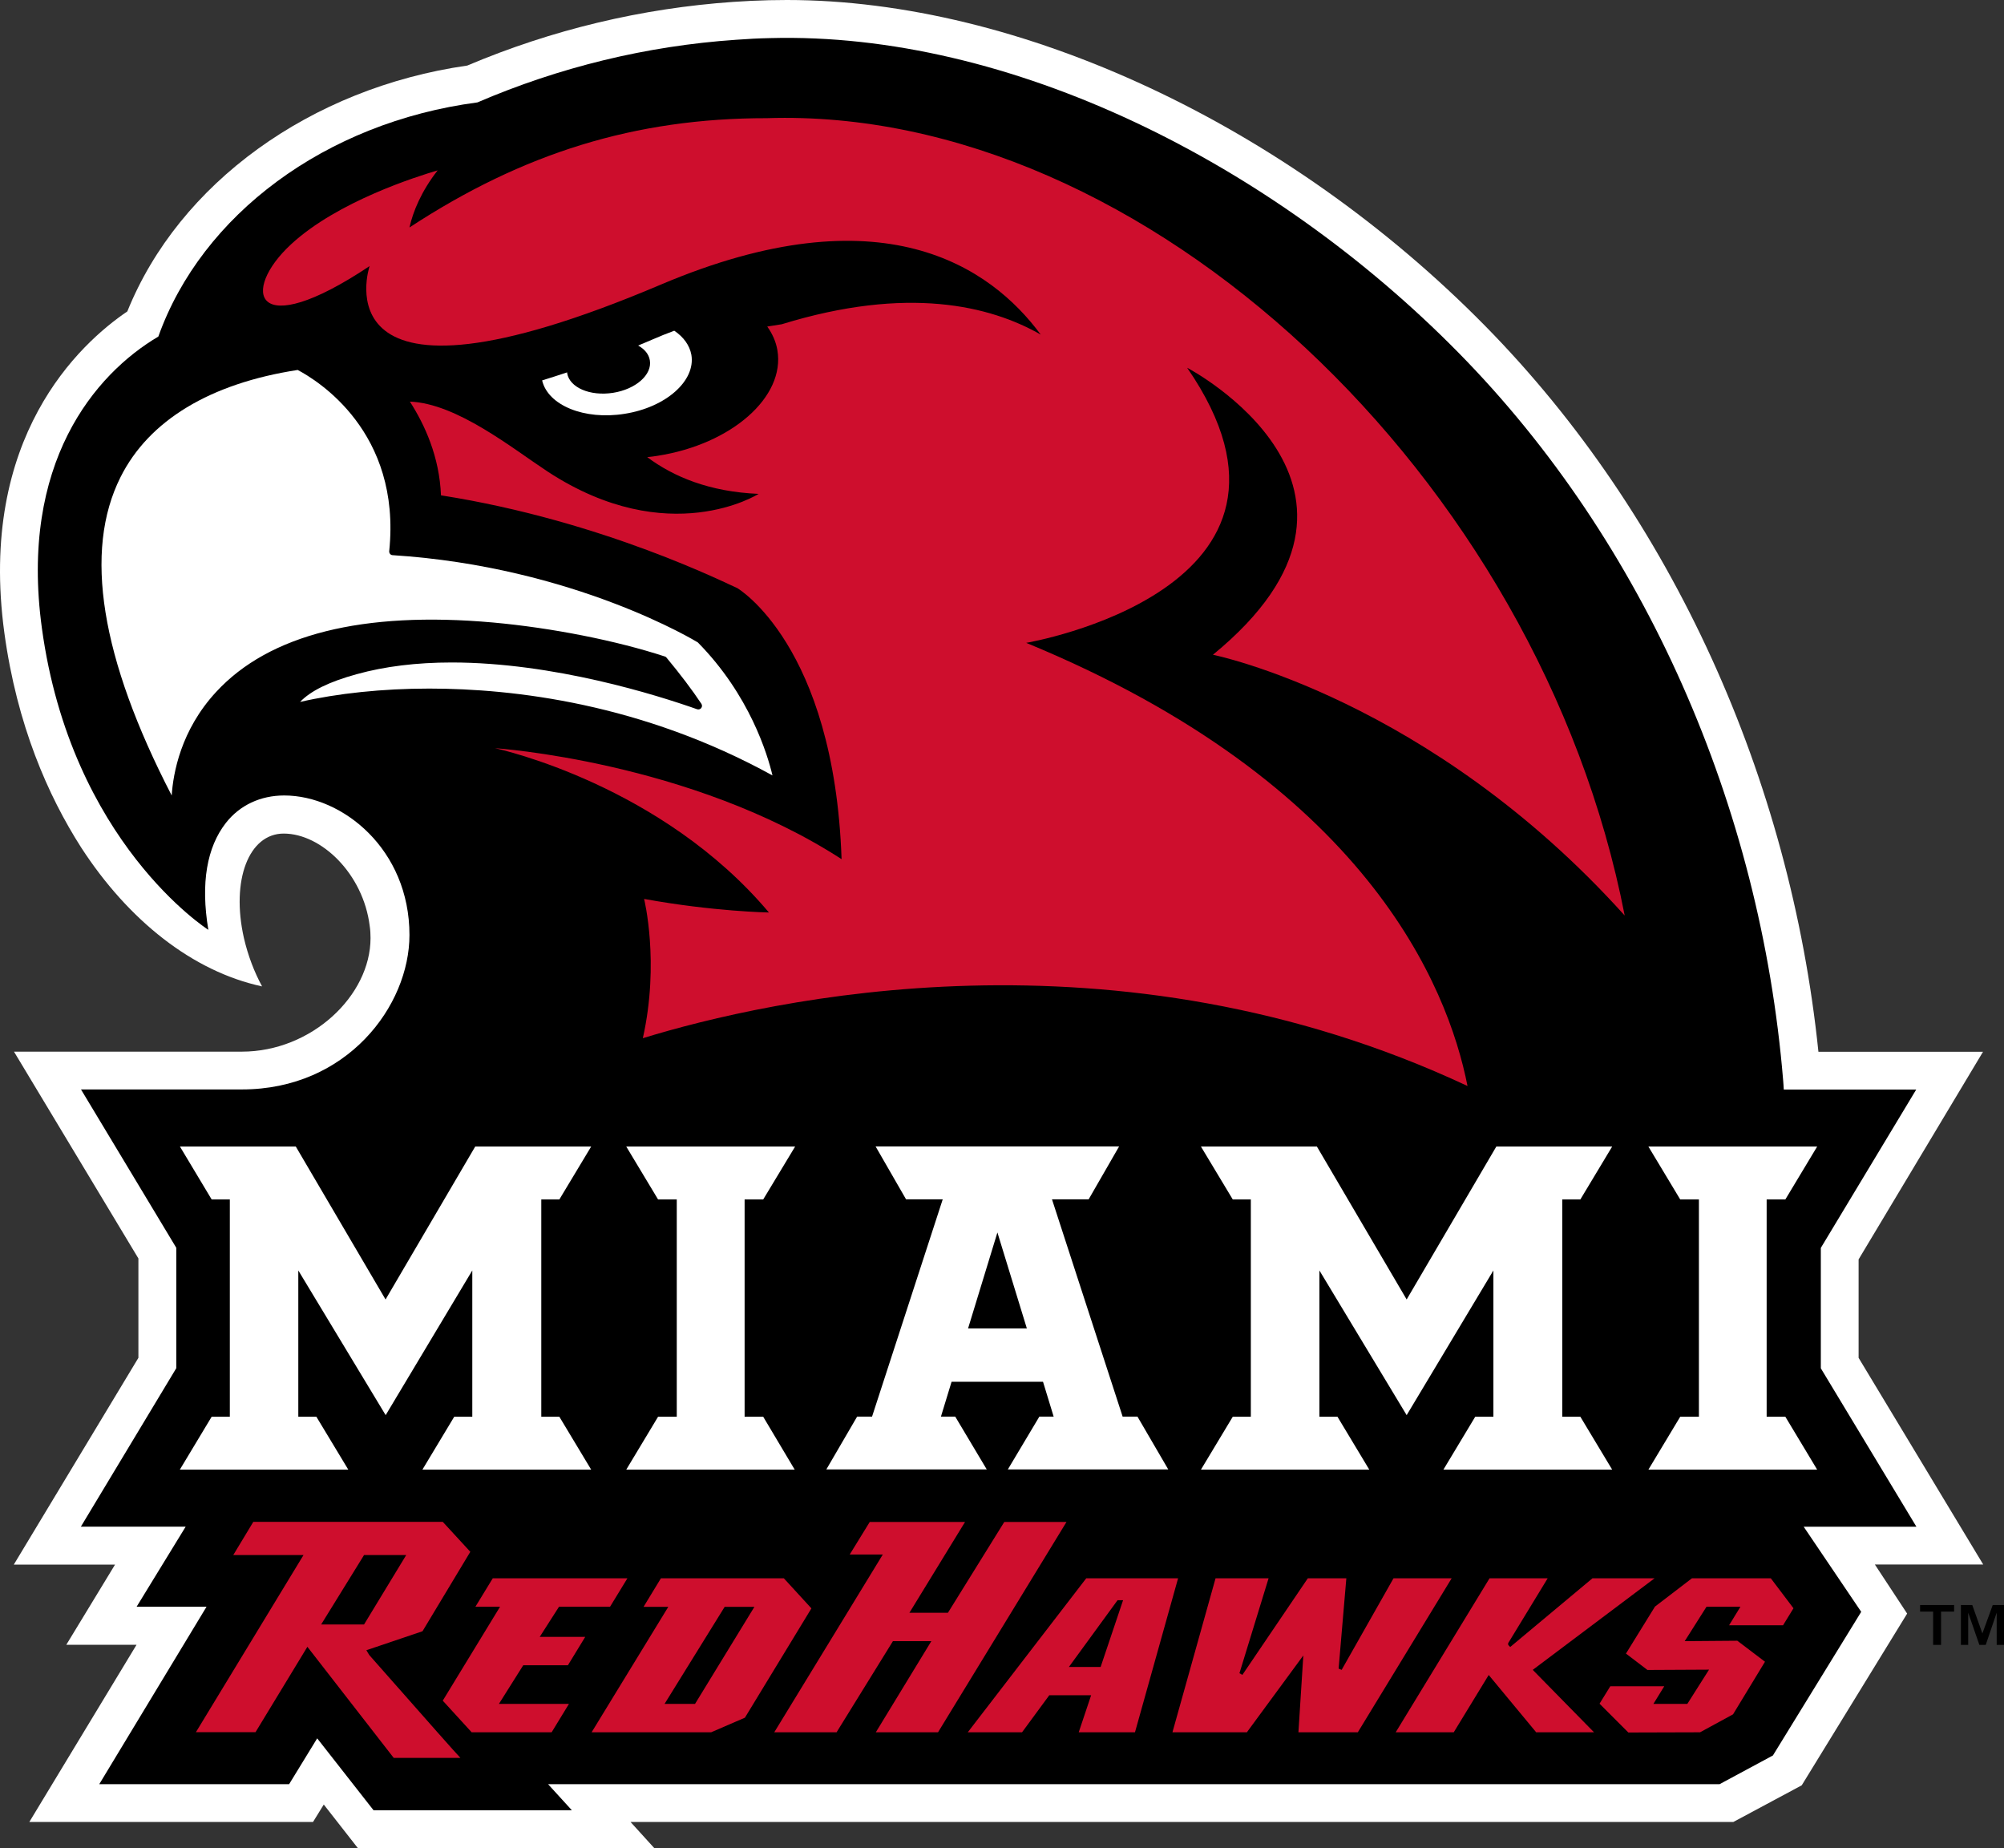
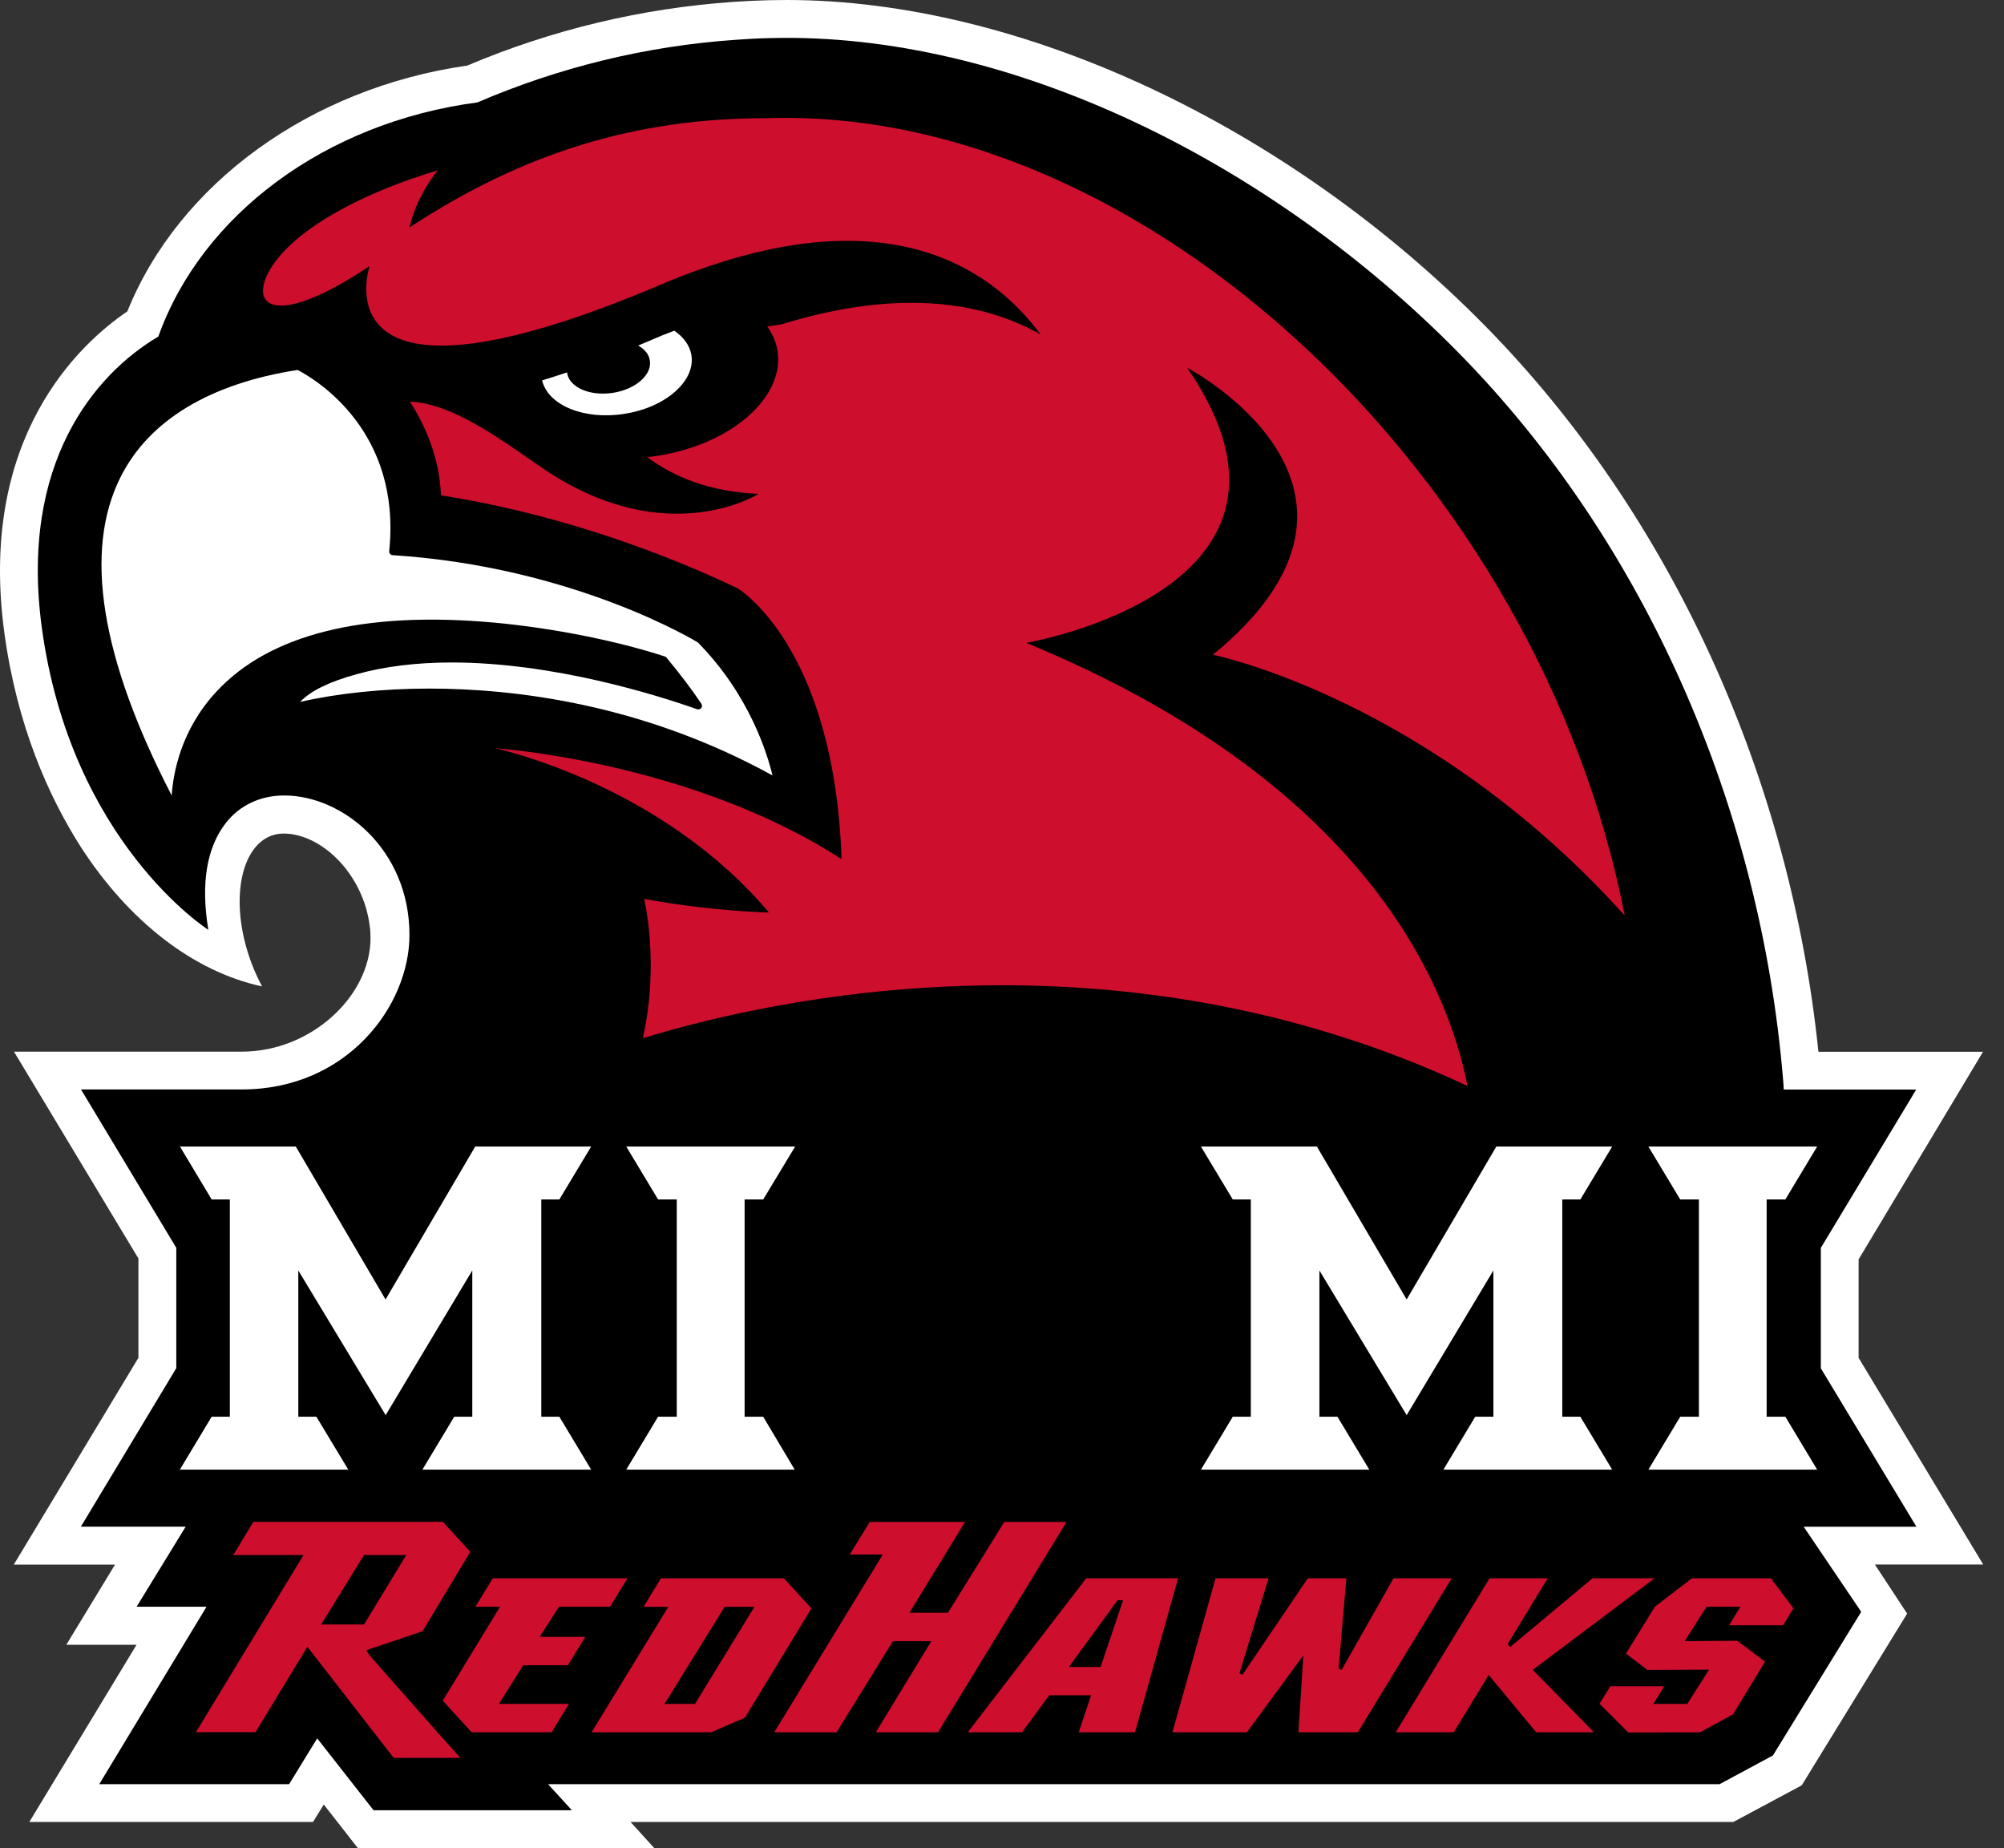
<svg xmlns="http://www.w3.org/2000/svg" version="1.1" id="Layer_1" x="0px" y="0px" viewBox="0 0 192 177.04" style="enable-background:new 0 0 192 177.04;" xml:space="preserve">
  <rect x="0" y="0" width="192" height="177.04" fill="#333333" stroke="none" />
  <style type="text/css">
	.st0{fill:#FFFFFF;}
	.st1{fill:#CE0E2D;}
</style>
  <g>
    <g>
      <g>
-         <path d="M188.96,153.75l0.97,2.72l0.99-2.72H192v3.82h-0.7v-3.09l-1.05,3.09h-0.61l-1.07-3.09v3.09h-0.7v-3.82H188.96z      M183.96,154.38v-0.63h3.26v0.63h-1.25v3.19h-0.76v-3.19H183.96z" />
-       </g>
+         </g>
      <g>
        <path class="st0" d="M178.07,130.07v-9.43l11.92-19.89h-15.77c-2.7-26.13-13.99-51.3-31.93-69.53C123.33,11.96,97.7,0,75.39,0     c-0.58,0-1.14,0.01-1.71,0.02c-1.13,0.03-2.28,0.08-3.41,0.16c-8.79,0.61-17.37,2.66-25.5,6.1C29.75,8.43,17.14,17.57,12.2,29.83     C7.66,32.91-2.14,41.88,0.42,60.64c1.21,8.83,4.19,15.6,7.36,20.55c4.52,6.97,10.68,11.87,17.33,13.3     c-0.75-1.38-1.35-2.95-1.74-4.63c-1.25-5.53,0.46-10.01,3.81-10.01c3.62,0,7.62,3.87,8.24,8.84c0.06,0.39,0.08,0.77,0.08,1.17     c0,5.53-5.67,10.88-12.33,10.88H1.34l11.92,19.81v9.52L1.32,149.88h9.7l-4.67,7.68h6.73L2.81,174.53h27.18l1.03-1.67l3.27,4.18     h28.4l-2.28-2.51h105.66l6.55-3.51l10.1-16.45l-3.09-4.7h10.38L178.07,130.07z" />
      </g>
      <path d="M174.45,131.07v-11.53l9.14-15.17h-12.69c-0.02-0.3-0.03-0.6-0.06-0.89c-2.17-26.22-13.22-51.54-31.13-69.72    C121.83,15.6,96.74,3.03,73.77,3.65c-1.08,0.02-2.17,0.08-3.25,0.16c-8.63,0.59-16.95,2.64-24.78,6    c-14.58,1.92-26.42,10.79-30.57,22.43C9.06,35.85,1.86,44.39,4.01,60.15c2.8,20.56,15.95,28.92,15.95,28.92    c-0.75-4.5-0.13-7.92,1.68-10.24c1.33-1.7,3.32-2.63,5.59-2.63c5.6,0,12,5.17,12,13.36c0,6.79-5.98,14.8-16.05,14.8H7.76    l9.13,15.17v11.53l-9.14,15.18h10.04l-4.7,7.67h6.7L9.51,170.91h18.19l2.69-4.39l5.4,6.89h19l-2.28-2.5h112.24l5.11-2.75    l8.46-13.76l-5.51-8.15h10.8L174.45,131.07z" />
      <path class="st0" d="M54.34,35.76c0.24,1.37,2.2,2.21,4.39,1.87c2.18-0.34,3.77-1.74,3.53-3.12c-0.1-0.59-0.51-1.07-1.12-1.41    c0.45-0.19,0.89-0.37,1.35-0.57c0.71-0.31,1.41-0.59,2.11-0.85c0.89,0.6,1.47,1.39,1.64,2.31c0.42,2.49-2.44,5.03-6.4,5.65    c-3.86,0.62-7.34-0.81-7.9-3.2c0.77-0.24,1.56-0.49,2.4-0.77C54.34,35.7,54.34,35.72,54.34,35.76z" />
      <g>
        <polygon class="st0" points="53.59,114.9 56.64,109.83 45.53,109.83 36.94,124.48 28.34,109.83 17.24,109.83 20.28,114.9      22.02,114.9 22.02,135.71 20.28,135.71 17.23,140.78 33.37,140.78 30.31,135.71 28.58,135.71 28.58,121.7 36.95,135.56      45.25,121.7 45.25,135.71 43.52,135.71 40.47,140.78 56.64,140.78 53.59,135.71 51.86,135.71 51.86,114.9    " />
        <polygon class="st0" points="151.41,114.9 154.46,109.83 143.36,109.83 134.77,124.48 126.17,109.83 115.06,109.83 118.11,114.9      119.84,114.9 119.84,135.71 118.11,135.71 115.06,140.78 131.19,140.78 128.14,135.71 126.41,135.71 126.41,121.7 134.77,135.56      143.08,121.7 143.08,135.71 141.34,135.71 138.29,140.78 154.46,140.78 151.41,135.71 149.68,135.71 149.68,114.9    " />
        <polygon class="st0" points="73.12,114.9 76.18,109.83 60,109.83 63.05,114.9 64.84,114.9 64.84,135.71 63.05,135.71 60,140.78      76.14,140.78 73.12,135.71 71.34,135.71 71.34,114.9    " />
        <polygon class="st0" points="169.26,135.71 169.26,114.9 171.05,114.9 174.1,109.83 157.93,109.83 160.98,114.9 162.77,114.9      162.77,135.71 160.98,135.71 157.93,140.78 174.1,140.78 171.05,135.71    " />
-         <path class="st0" d="M107.56,135.71l-0.06-0.19l-6.71-20.63h3.51l2.92-5.07H83.89l2.92,5.07h3.51l-6.77,20.81h-1.43l-2.95,5.06     h15.37l-3.02-5.06h-1.37l1.02-3.34h8.76l1.02,3.34h-1.37l-3.02,5.06h15.37l-2.95-5.06H107.56z M92.75,127.25l2.81-9.19l2.82,9.19     H92.75z" />
      </g>
      <g>
        <polygon class="st1" points="170.83,155.69 171.83,154.06 169.66,151.19 162.1,151.19 158.56,153.9 155.78,158.4 157.84,159.97      163.74,159.94 161.66,163.22 158.41,163.22 159.45,161.53 154.28,161.53 153.25,163.2 156.01,165.96 162.88,165.94      166.04,164.22 169.1,159.18 166.45,157.17 161.41,157.21 163.5,153.91 166.75,153.91 165.66,155.69    " />
        <polygon class="st1" points="50.13,159.52 54.41,159.52 56.07,156.8 51.71,156.8 53.56,153.91 58.45,153.91 60.11,151.19      47.21,151.19 45.55,153.91 47.91,153.91 42.42,162.91 45.19,165.94 52.85,165.94 54.51,163.22 47.8,163.22    " />
        <polygon class="st1" points="96.22,145.79 90.82,154.49 87.13,154.49 92.46,145.79 83.33,145.79 81.41,148.91 84.58,148.91      74.18,165.94 80.15,165.94 85.55,157.21 89.23,157.21 83.91,165.94 89.87,165.94 102.18,145.79    " />
        <path class="st1" d="M63.32,151.19l-1.66,2.73h2.37l-7.35,12.02h11.45l3.24-1.4l6.37-10.47l-2.64-2.88H63.32z M66.59,163.22     h-2.92l5.76-9.3h2.85L66.59,163.22z" />
        <polygon class="st1" points="133.51,151.19 128.54,159.96 128.25,159.84 128.99,151.19 125.3,151.19 119.03,160.44      118.75,160.28 121.54,151.19 116.46,151.19 112.33,165.94 119.46,165.94 124.87,158.58 124.4,165.94 130.09,165.94      139.08,151.19    " />
        <polygon class="st1" points="158.52,151.19 152.57,151.19 144.69,157.77 144.5,157.57 144.49,157.41 148.28,151.19      142.71,151.19 133.72,165.94 139.28,165.94 142.63,160.45 147.18,165.94 152.72,165.94 146.85,159.96    " />
        <path class="st1" d="M104.07,151.19l-11.35,14.75h5.2l2.61-3.55h4.01l-1.19,3.55h5.39l4.13-14.75H104.07z M105.45,159.68h-3.04     l4.66-6.39h0.53L105.45,159.68z" />
        <path class="st1" d="M35.1,158.08l5.38-1.82l4.58-7.61l-2.64-2.87H24.27l-1.92,3.18h6.73l-10.31,16.97h5.71l4.97-8.18l8.27,10.64     h6.39c-0.62-0.66-2.54-2.83-8.73-9.85L35.1,158.08z M34.88,148.96h4.04l-4.04,6.65h-4.11L34.88,148.96z" />
      </g>
      <path class="st1" d="M116.21,62.72c0,0,20.72,4.18,39.45,24.98c-8.18-42.02-46.02-77.56-82.18-76.38    c-12.65-0.01-23.38,3.35-34.25,10.47c0.34-1.52,1.13-3.46,2.7-5.47c-1.96,0.58-9.58,2.96-14.03,7.07    c-4.85,4.47-3.65,9.54,7.51,2.1c0,0-5.36,15.89,27.91,1.77c21.16-8.98,31.6-1.7,36.39,4.79c-4.85-2.77-12.76-4.7-24.81-0.99    l-1.39,0.22c0.49,0.69,0.83,1.44,0.97,2.26c0.77,4.47-4.37,9.01-11.47,10.12c-0.33,0.06-0.66,0.09-1,0.13    c2.52,1.88,5.95,3.32,10.67,3.52c0,0-8.59,5.46-20.2-2.13c-3.41-2.24-8.7-6.53-13.21-6.71c1.44,2.24,2.83,5.29,2.98,8.98    c15.64,2.45,27.65,8.6,28.38,8.88c0,0,9.29,5.43,10,25.97C66.1,72.9,47.42,71.67,47.42,71.67c0.59,0.13,15.99,3.56,26.25,15.74    c0,0-5.33-0.09-11.96-1.3c0,0,1.51,6.06-0.12,13.34c12.1-3.71,45.27-11.23,79.01,4.58c-1.89-9.58-9.76-29.06-42.28-42.45    c0,0,30.07-5.09,15.42-26.35C113.74,35.22,135.71,46.74,116.21,62.72z" />
      <path class="st0" d="M37.61,53.18c-0.09,0-0.18-0.05-0.24-0.12c-0.06-0.08-0.09-0.17-0.08-0.26c1.18-11.44-6.89-16.37-8.77-17.36    c-8.39,1.29-14.25,4.83-16.97,10.26c-3.56,7.09-1.91,17.34,4.9,30.5c0.14-2.11,0.86-6.25,4.26-9.92    c5.07-5.5,14.06-7.76,26.51-6.65c5.65,0.51,11.81,1.73,16.49,3.26c0.06,0.02,0.11,0.05,0.15,0.11c1.32,1.59,2.45,3.08,3.34,4.42    c0.08,0.12,0.08,0.29-0.02,0.41c-0.09,0.11-0.25,0.16-0.39,0.11c-3.82-1.35-13.74-4.48-23.52-4.48c-3.36,0-6.43,0.38-9.09,1.12    c-2.63,0.72-4.42,1.6-5.43,2.66c3.56-0.82,7.9-1.28,12.37-1.28c8.15,0,20.41,1.45,32.89,8.32c-0.47-1.99-2.18-7.7-7.15-12.74    C66.81,61.51,55.05,54.29,37.61,53.18z" />
    </g>
  </g>
</svg>